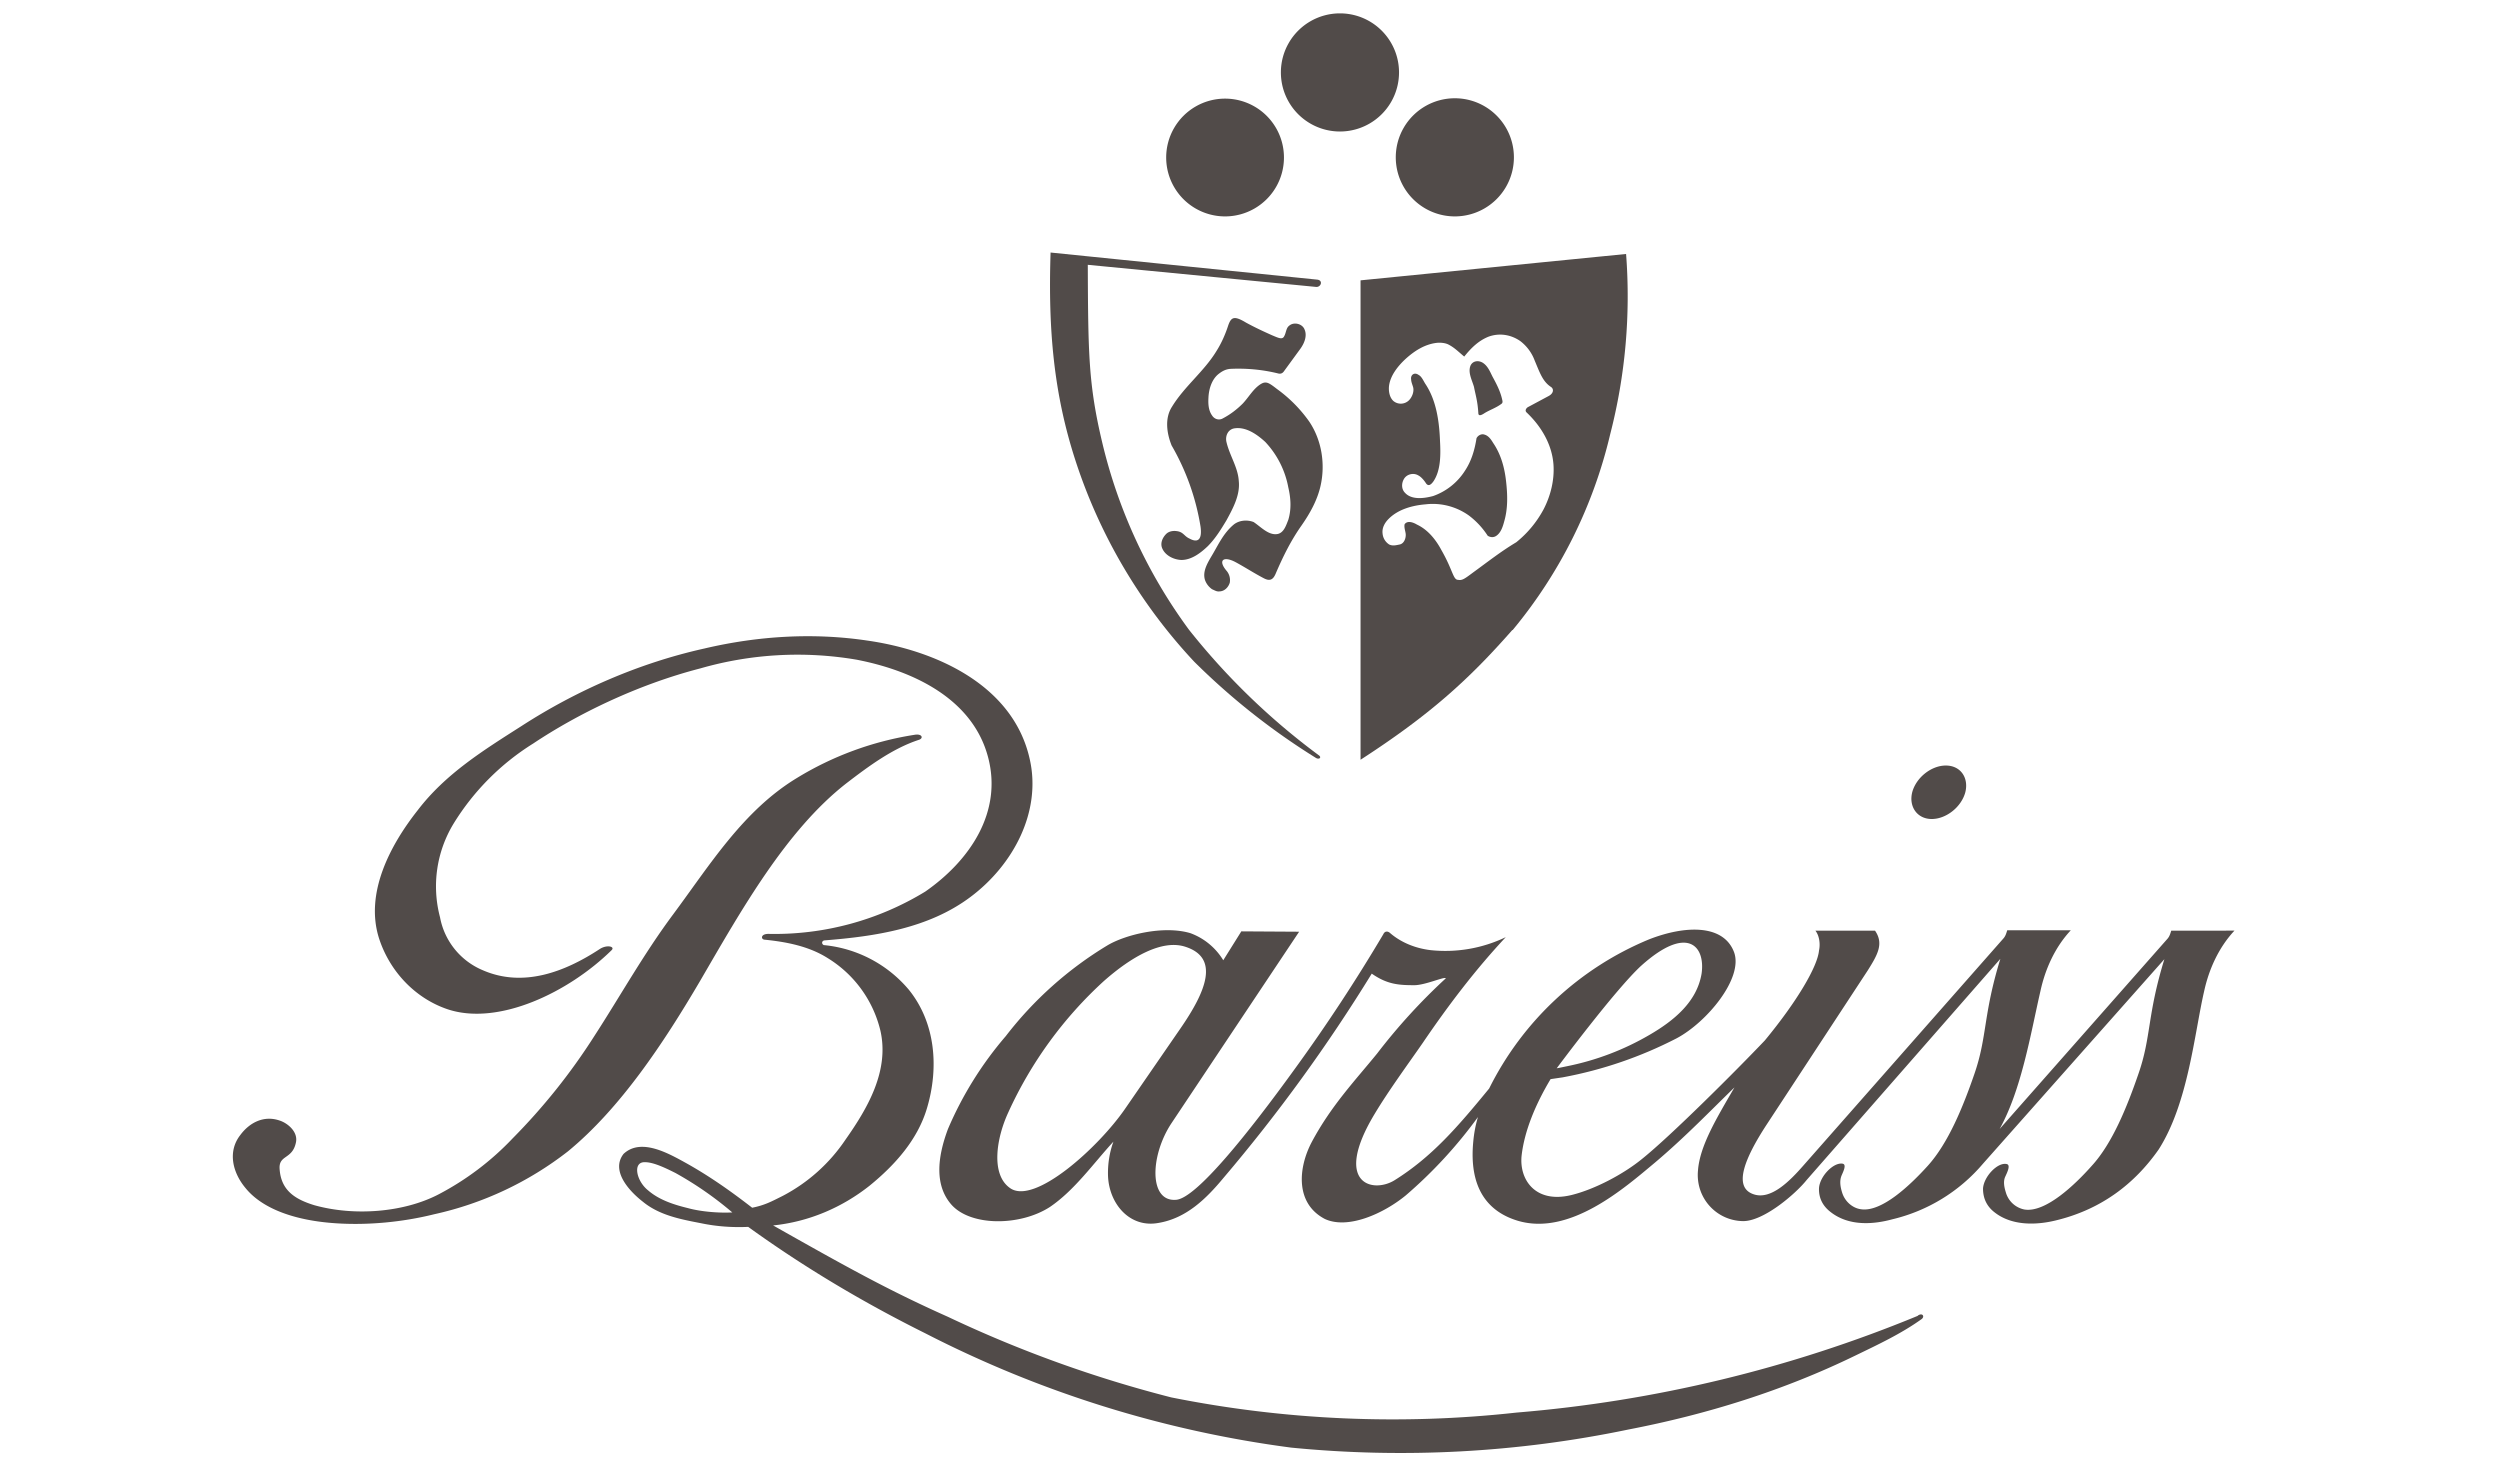
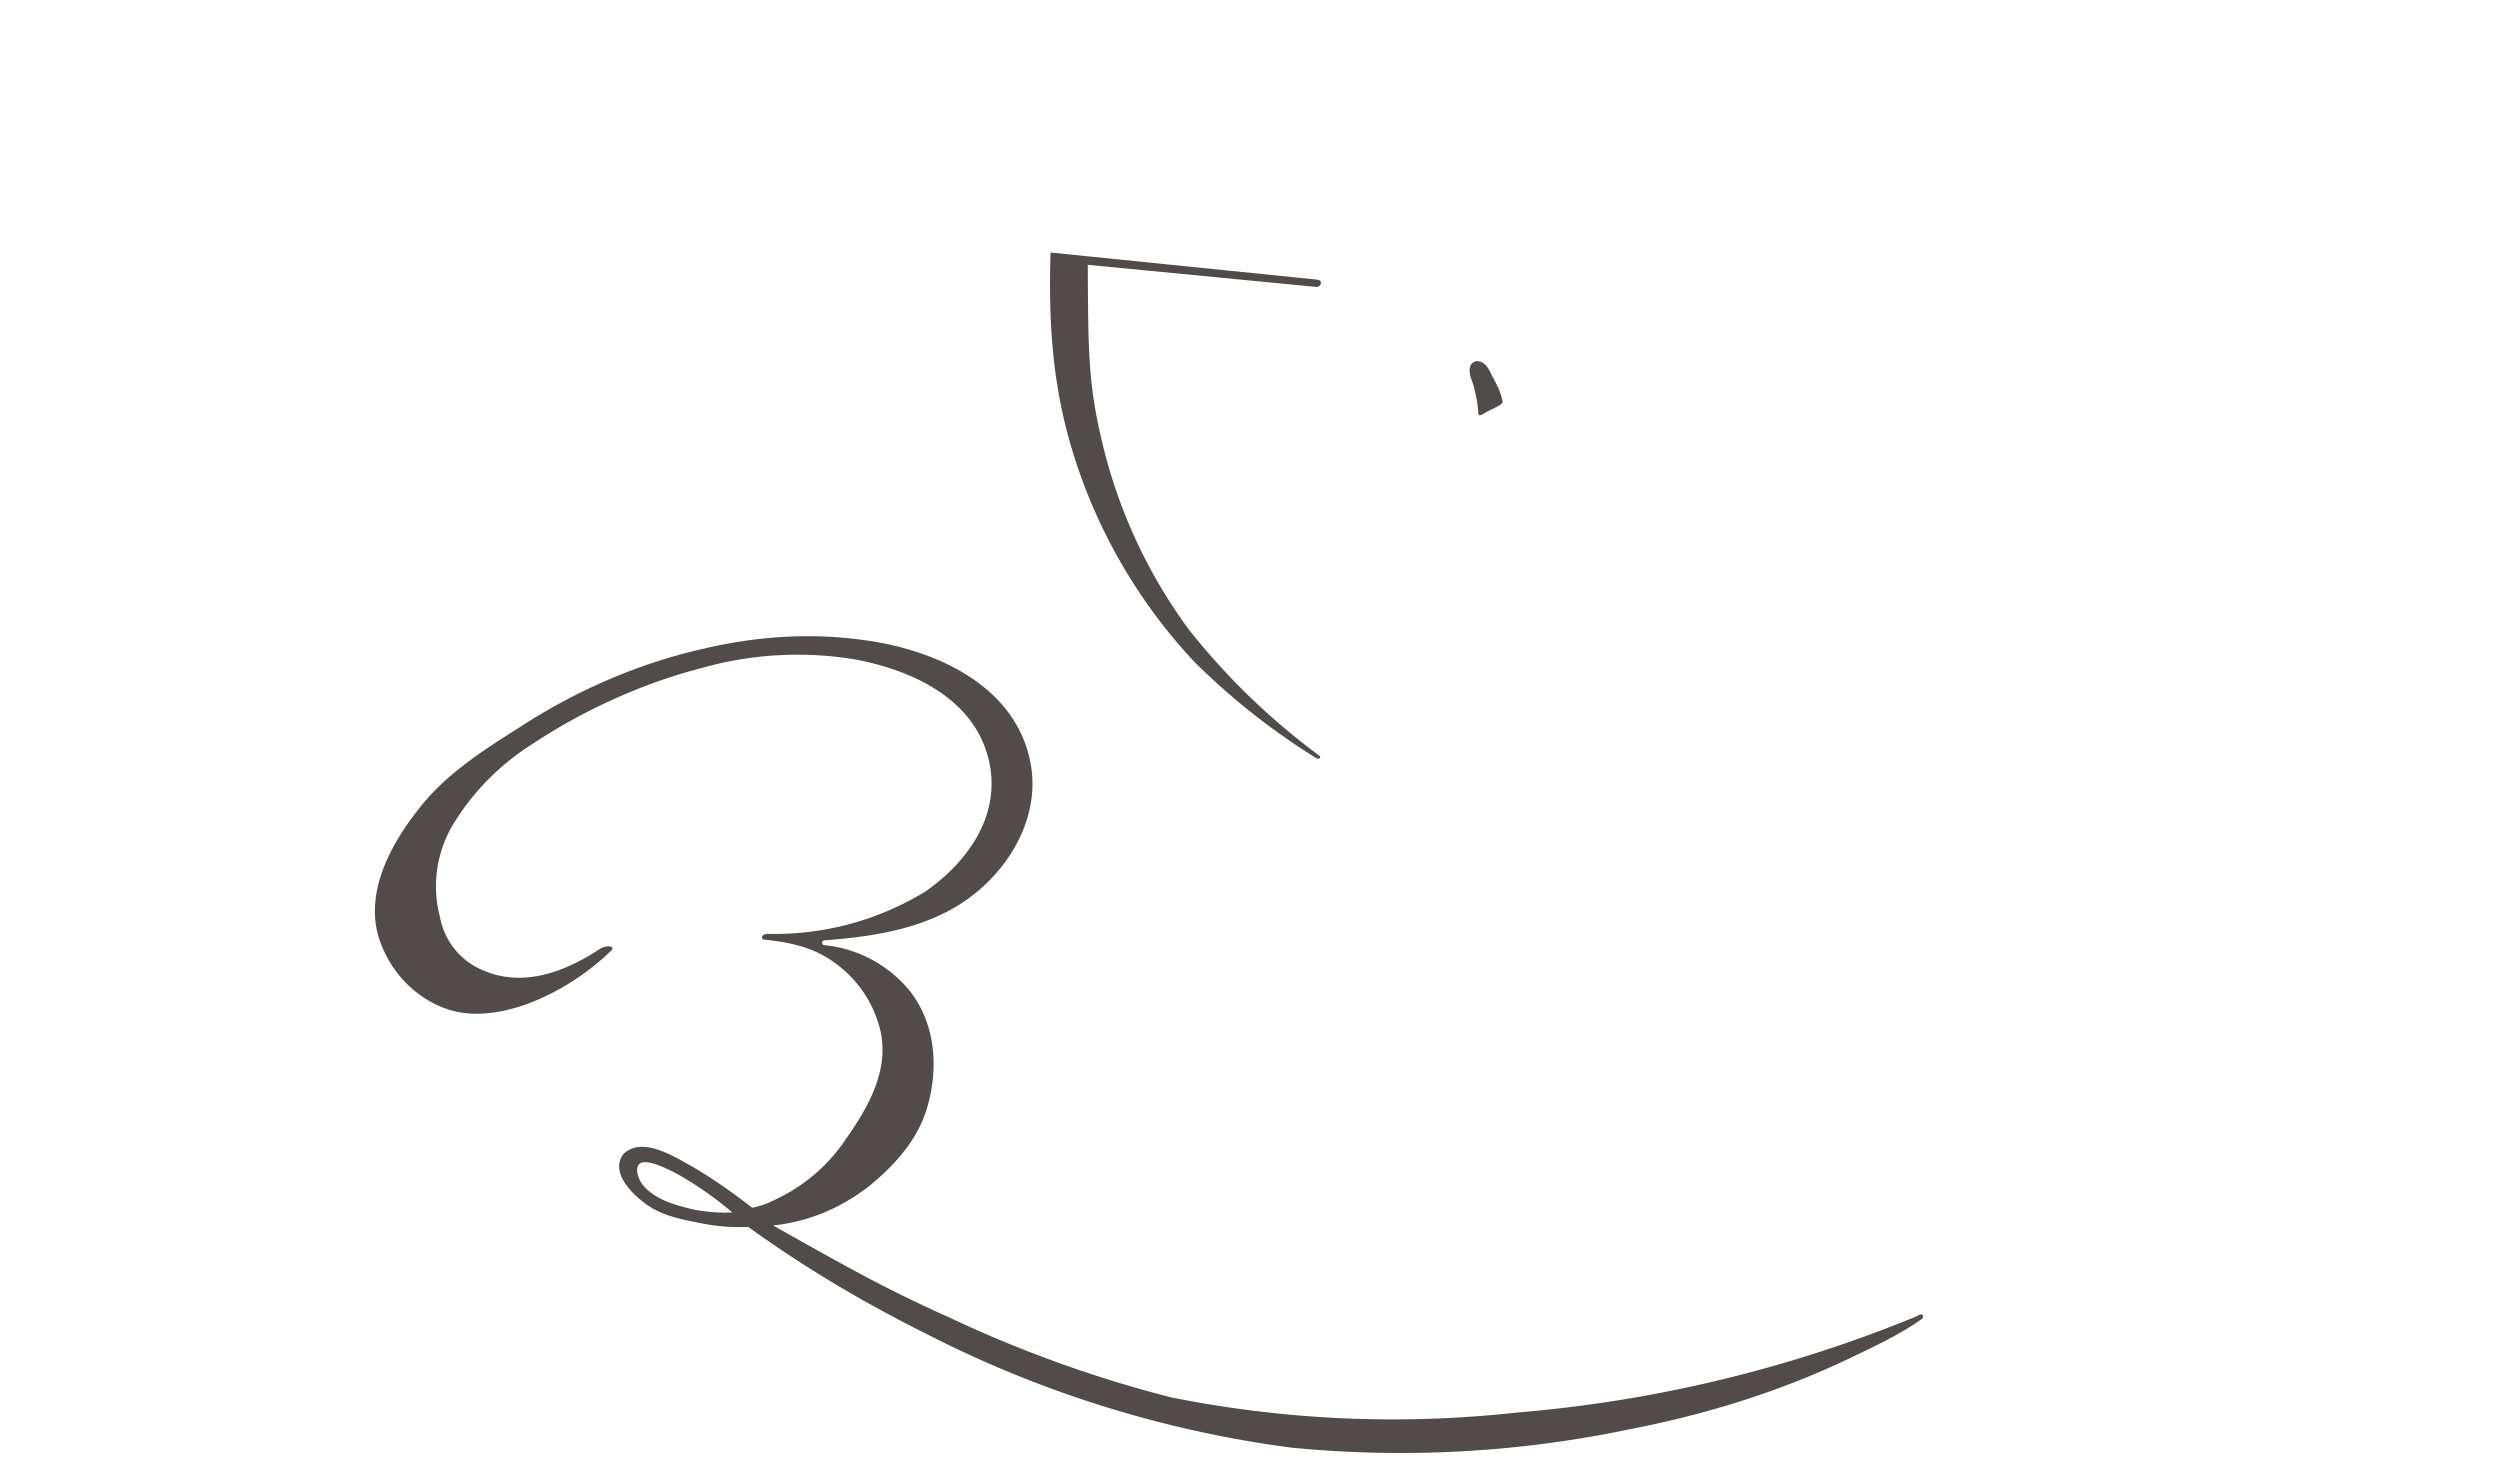
<svg xmlns="http://www.w3.org/2000/svg" fill-rule="evenodd" stroke-linejoin="round" stroke-miterlimit="2" clip-rule="evenodd" viewBox="0 0 692 406">
-   <path fill="none" d="M0 0h691.7v406H0z" />
  <g fill="#514b49" fill-rule="nonzero">
    <path d="M530.9 364.2A370.8 370.8 0 01419.8 391a312 312 0 01-95.6-4.2 341.4 341.4 0 01-61.8-22.3c-16.6-7.4-28.4-14-48.4-25.3 9.8-1 19-4.9 26.7-11 7-5.7 13.3-12.7 15.9-21.5 3.3-11.1 2.4-23.5-5-32.7a35.1 35.1 0 00-23.6-12.4c-.7-.4-.5-1.2.2-1.3 14-1.1 28.8-3.3 40.4-12 11.8-8.8 19.8-23.6 16.4-38.3-4.6-20.4-26-30-45-32.7-14.8-2.2-30.1-1.3-45 2.2-18 4-35.4 11.6-50.7 21.5-10.5 6.7-21 13.2-28.7 23.3-7.5 9.5-14.8 23-10.6 35.7 3 9 10 16.4 19 19.4 14 4.6 33.4-4.7 45.3-16.4 1-1-1.3-1.6-3.3-.3-9.6 6.3-21.2 10.8-32.5 5.8a19.8 19.8 0 01-11.7-14.6 33.4 33.4 0 013.8-26 68.3 68.3 0 0122-22.1c12-8 28.5-16.2 46.3-20.8a97.3 97.3 0 0143.2-2.4c16 3.1 32.2 11 36.4 27 4 15.1-4.9 28.5-17.4 37.2a80 80 0 01-43.4 11.7c-2.2 0-2.1 1.5-1.1 1.6 6 .6 12.3 1.8 17.5 5.1a32.4 32.4 0 0114.6 20.1c2.5 11.1-3.5 21.4-9.7 30.2a47.3 47.3 0 01-17.3 15.5c-3.2 1.6-5 2.6-8.5 3.3-5.8-4.5-11.6-8.6-18-12.2-4.9-2.7-12.7-7.3-17.6-2.7-3.5 4.5 1.2 10 5.3 13.2 4.6 3.8 10.5 4.9 16.2 6 4.3.9 8.7 1.2 13 1 15.5 11.2 32 21 49.1 29.5a309.7 309.7 0 00101.2 31.6 309 309 0 0093.3-5c21.8-4.2 43-10.8 62.9-20.5 6.2-3 12.6-6 18.2-10 1.1-.7.4-2-1-1zm-340.5-29.8c-3.7-.9-7.9-2.2-11-4.9-3.3-2.6-4.4-8-.8-7.8 2.4 0 6 1.8 8.4 3a96 96 0 0115.7 10.9c-3.7.2-8.7-.2-12.3-1.2z" />
-     <path d="M601 257.6c-.3 1-.5 1.6-1 2.2l-46.5 52.7c6.1-11 8.6-26.5 11.3-38.2 1.3-6 4-12.1 8.4-16.8h-17.6c-.3 1-.5 1.6-1 2.2l-55.5 63c-3.6 4.1-9 9.7-13.9 7.8-5.4-2-2.4-9.7 3.8-19.2l28-42.7c2.7-4.3 4.5-7.4 2-11h-16.5c1.1 1.4 1.4 3.7 1 5.5-.4 4.4-6 14-15 24.9-7.8 8.2-26 26.4-34 32.8-5 4.1-13 8.4-19.6 10-10 2.4-14.5-4.4-13.7-11.1.8-6.7 3.8-14 8-21l3.4-.5a114 114 0 0031.5-10.8c8.3-4.4 18.5-16.6 15.9-23.8-2.9-7.8-13.5-7.5-23.5-3.6a86.2 86.2 0 00-44.3 41.3c-8.7 10.6-15.8 18.9-26.2 25.4-6 3.7-17.1 1-5.6-18.2 4-6.7 9.6-14.3 13.4-19.8 7-10.3 14.5-20.2 23-29.3A38.6 38.6 0 01396 263c-4.2-.5-8.2-2.1-11.3-4.8-.6-.5-1.4-.5-1.8.4a477 477 0 01-24.3 37c-13 18-27.4 36-33 36.5-7.6.7-7.3-12.1-1.4-21.1l35.4-53.1-16-.1-5 8a17.8 17.8 0 00-9.1-7.5c-7.4-2.2-18 .4-23 3.4a102 102 0 00-28.1 25.1 99 99 0 00-16 25.7c-3 8-3.7 15.7 1 21 5.4 6 19 5.9 27.2.6 6.8-4.6 12-12 17.6-18.1-1.1 3-1.6 6.3-1.5 9.5.3 7.7 6 14.5 14 13 7.7-1.3 13.2-6.7 18-12.5a455.7 455.7 0 0041-56.5c4.3 3 7.5 3.2 11.8 3.2 3 0 8.5-2.5 8.7-1.9a164 164 0 00-19 20.8c-6.1 7.5-12.7 14.4-18.1 24.5-3.8 7.2-4.6 17 3.6 21.3 6.4 3 16.3-1.5 22.4-6.5a126.8 126.8 0 0020-21.7c-.7 2.3-1.1 4.6-1.3 6.8-1.2 12.5 3.7 19.3 12.3 21.9 14.4 4.3 29.5-9 38-16.1 8.3-7 15.7-14.7 22-20.8-5 8.6-9.6 16.2-10.1 23-.7 7.5 5 13.8 12.3 14 5.7.2 14.7-7.5 17.8-11.4l53.6-61.2c-4.8 15.6-3.6 21.5-7.2 31.9-3.1 9-7.2 19.1-12.9 25.4-4.7 5.2-12.8 13-18.6 12-2.1-.3-4.3-2-5.1-4.6-.4-1.3-.8-3-.2-4.6.4-1 1.6-3.2.3-3.4-2.5-.4-6.3 3.5-6.5 6.8-.1 2.9 1.2 5 3.1 6.5 5 4 11.7 3.6 17.2 2.1a47.2 47.2 0 0025.1-15.4l50.2-56.6c-4.8 15.6-3.6 21.5-7.2 31.8-3.1 9-7.2 19.2-12.9 25.4-4.7 5.3-12.8 13-18.6 12.1a6.7 6.7 0 01-5.2-4.8c-.4-1.3-.8-3-.1-4.4.4-.9 1.6-3.2.3-3.4-2.5-.5-6.3 3.5-6.5 6.8 0 2.9 1.2 5 3.1 6.5 5 4 12.1 3.6 17.5 2.2 12-3 21.2-9.8 28-19.5 8.2-12.8 9.9-32.1 12.6-43.8 1.3-6 4-12.1 8.4-16.8H601zm-146.7 9.7c12.7-11.4 17.8-5.5 16.7 2.2-1.3 7.8-7.6 13-14.5 17a74 74 0 01-22.6 8.6l-2.4.5-.6.1s16.2-21.8 23.4-28.4zm-142.8 39.5c-7.4 10.8-25.3 27-32 22-5.3-3.8-3.7-13.8-.4-20.9a112 112 0 0126.4-36.3c7.8-6.9 16.1-11.5 22.4-9.6 9.8 3 6 12.3-1.1 22.6l-15.3 22.2zM339.1 27.3a16.3 16.3 0 010 32.6 16.3 16.3 0 010-32.6zM402.7 27.2a16.3 16.3 0 010 32.7 16.3 16.3 0 010-32.7zM370.9 3.7a16.3 16.3 0 010 32.7 16.3 16.3 0 010-32.7zM234.3 216.8c6-4.6 12.7-9.6 20-12 1.4-.4 1-1.8-1.2-1.4a88.6 88.6 0 00-32.6 12c-14.8 9-24 24-34.1 37.6-8.2 11-14.7 22.7-21.9 33.8a170.1 170.1 0 01-22.6 28.3 78 78 0 01-20.5 15.5c-9.6 5-23.3 6.1-34.4 3-5.2-1.6-9.2-4-9.6-10-.3-4 3.5-2.6 4.5-7.3.7-3-2.3-5.4-4.4-6.1-4.5-1.6-8.5.6-11 4-3.5 4.5-2.2 10.3 1.5 14.7 4.9 6 14.3 9 24.9 9.7 8.8.6 18.5-.3 27.3-2.5a92.6 92.6 0 0037-17.4c14.5-11.9 26.5-30 36.6-47.2 11.3-19.4 23.7-41.6 40.5-54.7zM342 155.6c2.6 1.4 5.2 3.1 7.9 4.5 1.4.7 2.4.6 3.2-1.3 2.1-4.9 4.3-9.3 7.2-13.4 2.3-3.3 4.3-6.9 5.2-10.8 1.4-6 .4-12.7-3.1-17.9a38.5 38.5 0 00-8.9-9c-2.2-1.7-3-2.3-4.5-1.4-2.1 1.3-3.3 3.6-5 5.4-1.6 1.6-3.4 3-5.5 4.1-1 .6-2.3.3-3-.8-1-1.4-1.1-3.2-1-4.9.1-2.4.9-5 2.7-6.5 1-.8 2-1.4 3.4-1.5 4.4-.2 8.9.2 13.3 1.3.5.1 1 0 1.4-.5l4.6-6.3c1.1-1.5 2-3.6 1.2-5.4-.6-1.6-3-2.2-4.3-1-.8.6-.8 1.9-1.3 2.8-.5 1.1-1.5.6-3.4-.2-2.7-1.2-5-2.3-7.2-3.5-3.3-2-4.1-1.5-4.9.7-.8 2.5-1.9 5-3.3 7.2-3.4 5.6-8.9 9.8-12.3 15.4-2 3.1-1.5 7.2-.1 10.7a65.7 65.7 0 018 22.4c.5 3.5-.6 4.7-3 3.4-1.6-.7-1.7-1.9-3.7-2.1-.8-.1-2 0-2.8.8-1 1-1.6 2.4-1.2 3.7.7 2.1 3.1 3.4 5.4 3.5 2.8 0 5.3-1.9 7.3-3.8 2.1-2.1 3.7-4.7 5.2-7.2 1.8-3.3 3.8-7 3.4-10.8-.2-3.8-2.5-7-3.4-10.8-.4-1.6.3-3.4 2-3.8 3.2-.6 6.3 1.5 8.7 3.7a25 25 0 016.4 12.6c.7 3 .9 6 0 9-.6 1.5-1.2 3.5-2.9 3.9-2.5.5-4.6-1.9-6.7-3.3-1.8-.7-4-.5-5.5.7-3 2.5-4.4 5.9-6.3 9-1.1 1.9-2.3 4-1.7 6.2.3 1 1 2 2 2.7.7.3 1.3.7 2 .6 1.4 0 2.5-1.1 2.9-2.4a4 4 0 00-.8-3.2c-2.6-3-1-4.3 2.4-2.5zM534.7 226.7c4 0 8.2-3.3 9.3-7.4 1-4-1.3-7.4-5.4-7.4-4 0-8.2 3.3-9.3 7.4-1 4 1.4 7.4 5.4 7.4zM418.7 174.4a132.3 132.3 0 0027-54.2 153 153 0 004.4-49.9l-73.5 7.3v132.7c19-12.3 29.8-22 42-35.9zm-34.3-30.8c2.6-2.6 6.5-3.7 10.2-4 4.2-.5 8.5.6 12 3.1a22 22 0 015.2 5.6c.8.5 1.7.5 2.4 0 1.3-.9 1.8-2.6 2.2-4.1 1-3.5.9-7.2.5-10.8-.4-3.8-1.4-7.6-3.6-10.8-.6-1-1.3-2-2.4-2.3-.8-.3-1.8.2-2.2 1-.5 3.2-1.4 6.3-3.2 9a17.2 17.2 0 01-8.8 7c-2.6.7-6 1.1-7.8-.9-1-1-1-2.6-.3-3.8.8-1.4 2.7-1.8 4-1 .8.4 1.6 1.4 2 2 .7 1.2 1.5.6 2.2-.4 2-3 2-7.3 1.8-11-.2-5.5-1-11.4-4.1-16-.5-.8-1-2-1.8-2.4-1.2-.9-2.3 0-2.1 1.2 0 .8.5 1.8.6 2.4.2 1.2-.4 2.6-1.2 3.4a3.2 3.2 0 01-4.3.2c-1.1-1-1.4-2.8-1.2-4.3.4-2.8 2.4-5.3 4.4-7.2 2.5-2.3 5.4-4.2 8.8-4.6 1-.1 2.2 0 3.1.4 1.8.9 2.8 2 4.5 3.4 2-2.5 4-4.4 6.7-5.5 3-1.1 6.2-.6 8.8 1.2a12 12 0 014 5.4c1.4 3.3 2.2 5.8 4.5 7.3.9.6.7 1.8-.6 2.5l-5.6 3c-.5.2-1.2 1-.5 1.6 4 3.8 7 8.8 7.4 14.4.3 4.3-.8 8.7-2.8 12.5a29.6 29.6 0 01-7.5 9c-4.2 2.5-8 5.5-12 8.4-2.4 1.8-3 2.2-4.1 2-1.4 0-1.4-2.6-4.6-8.2-1.6-3-3.8-5.7-6.8-7.1-1-.6-2.6-1.2-3.4-.1-.2.9.2 1.8.3 2.7.1 1.1-.4 2.6-1.6 2.9-1 .2-2 .5-3 0a4 4 0 01-1.8-3c-.2-1.6.6-3 1.7-4.1z" />
    <path d="M330.5 183.1a189.9 189.9 0 0033.6 26.6c1 .7 1.8 0 1-.6a190 190 0 01-36-34.8 143 143 0 01-24-51.8c-3.8-16-3.9-24.4-4-49.2l63 6.1c1.5.3 2.3-1.8.5-2l-73.8-7.5c-.7 21.5.9 39 6.8 57.3 6.7 20.8 18 40 33 56zM413.1 104.2c-.6-1.2-1.2-2.7-2.4-3.6-1.3-1-3.1-.8-3.7.7-.7 1.9.5 4 1 5.8.5 2.5 1 4 1.2 7.2 0 .9.7.7 1.5.2 1.5-1 3.5-1.6 5-2.8.3-.3.2-.7.1-1.1-.5-2.3-1.6-4.4-2.7-6.4z" />
  </g>
</svg>